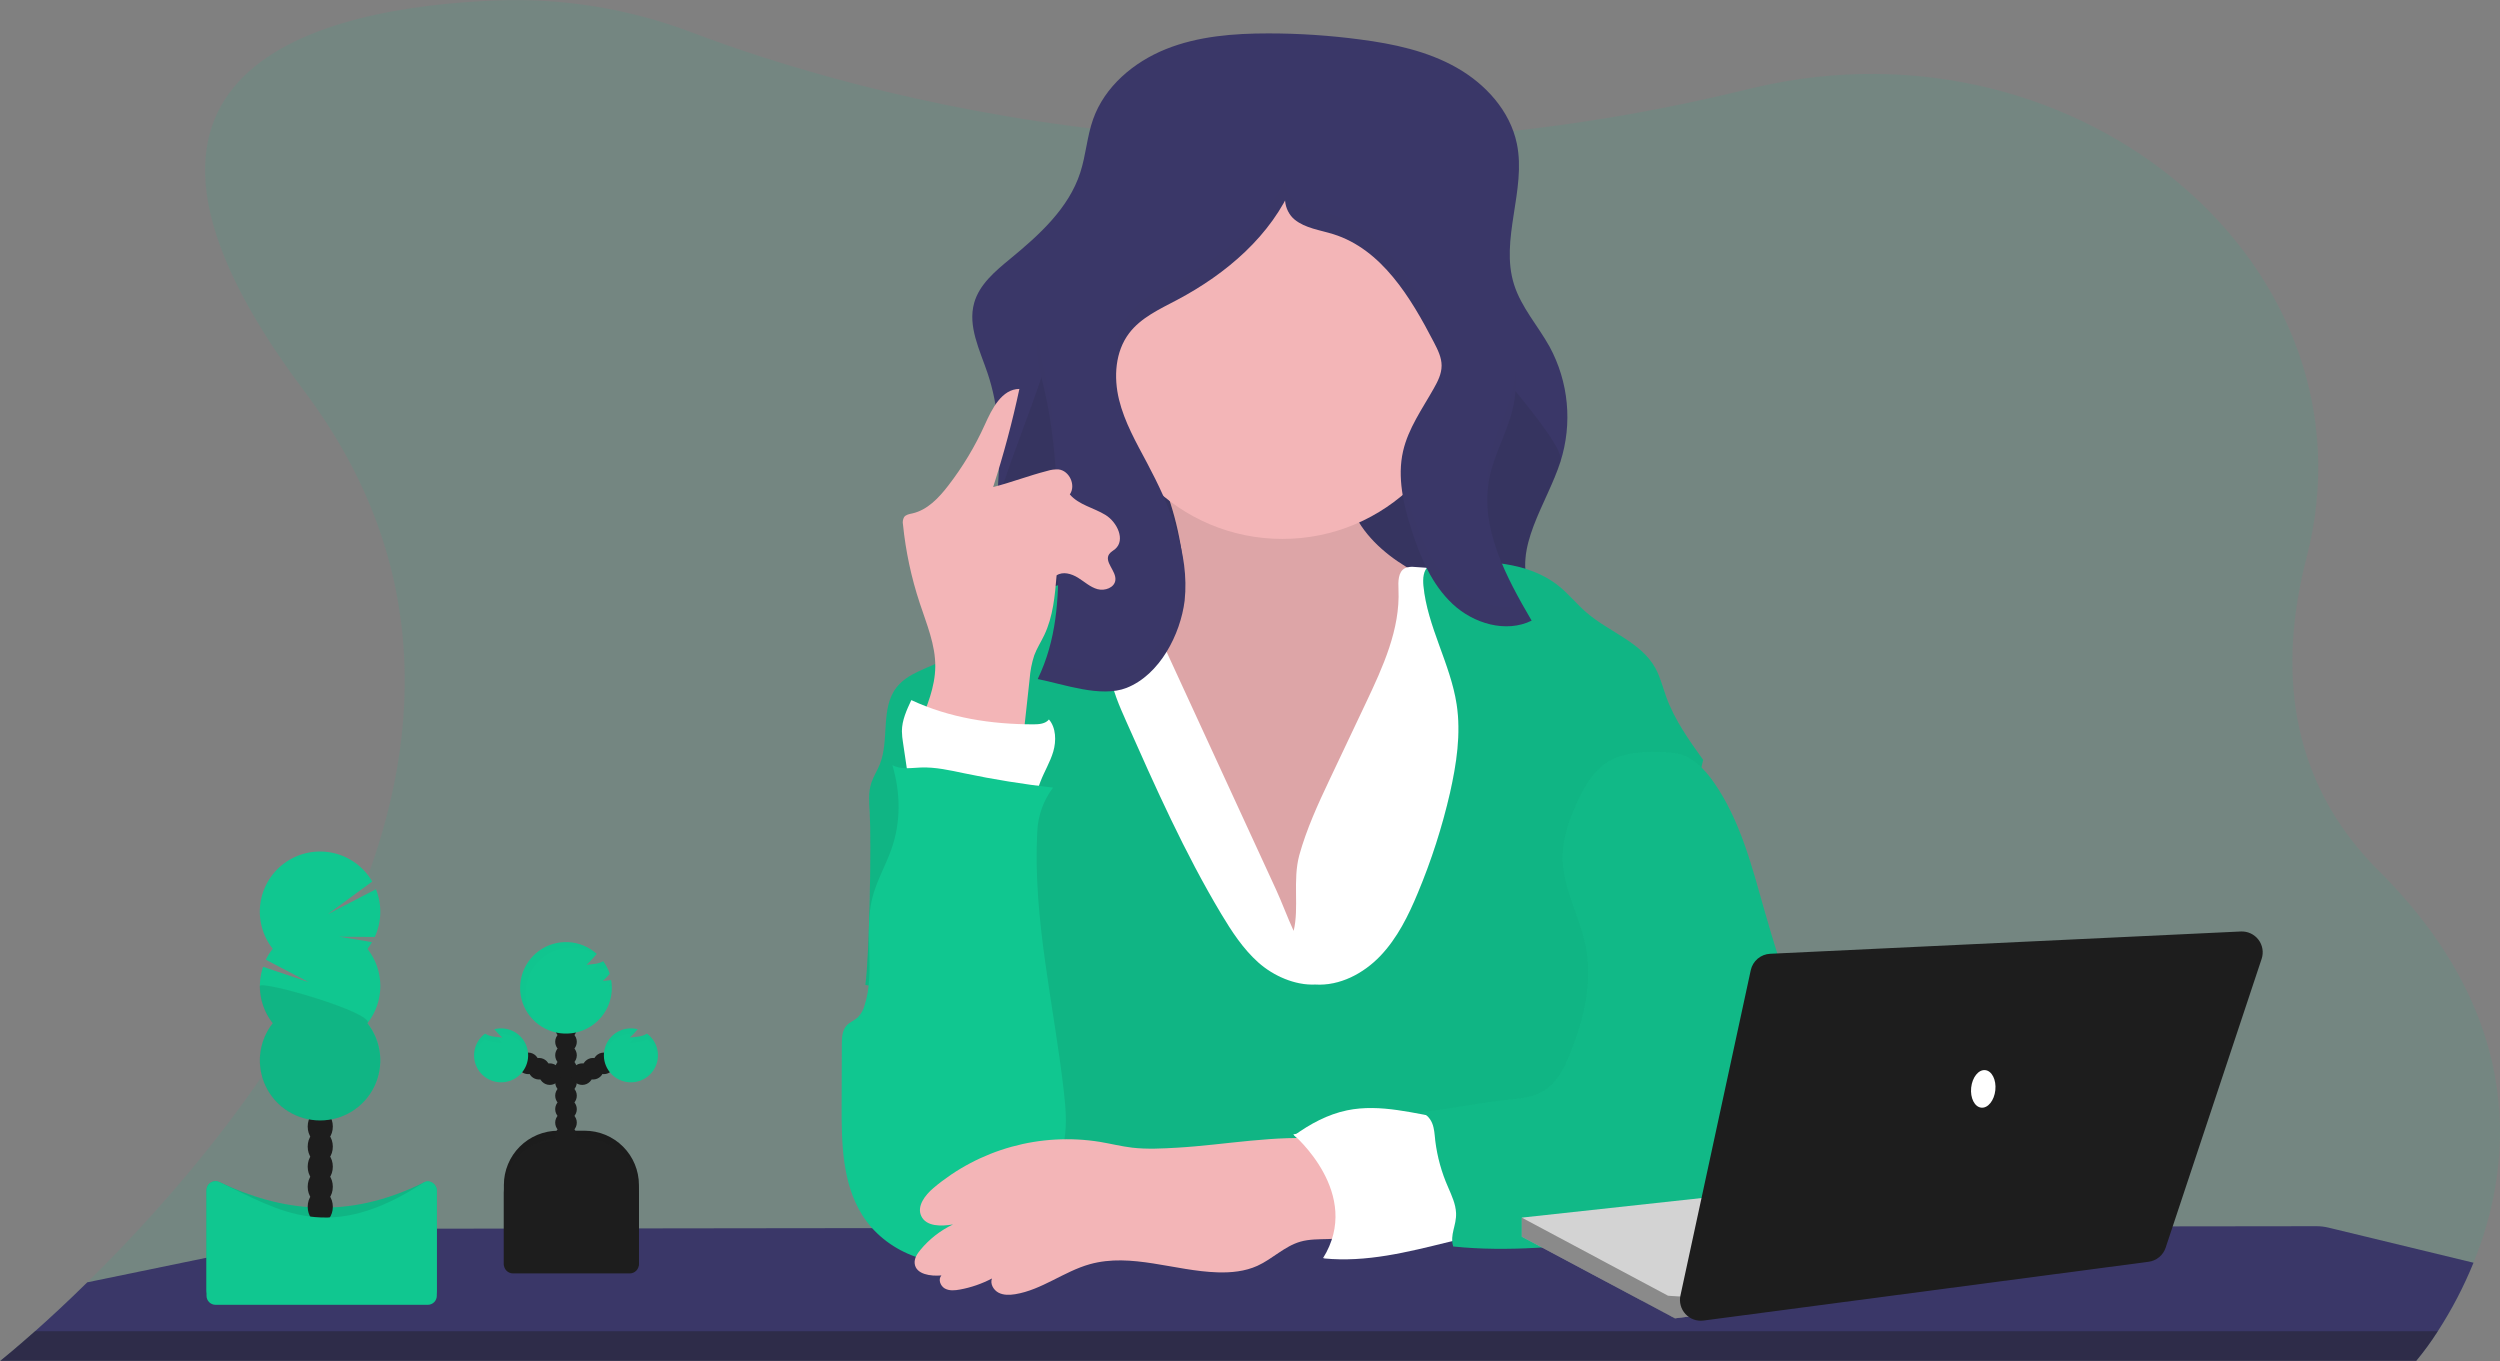
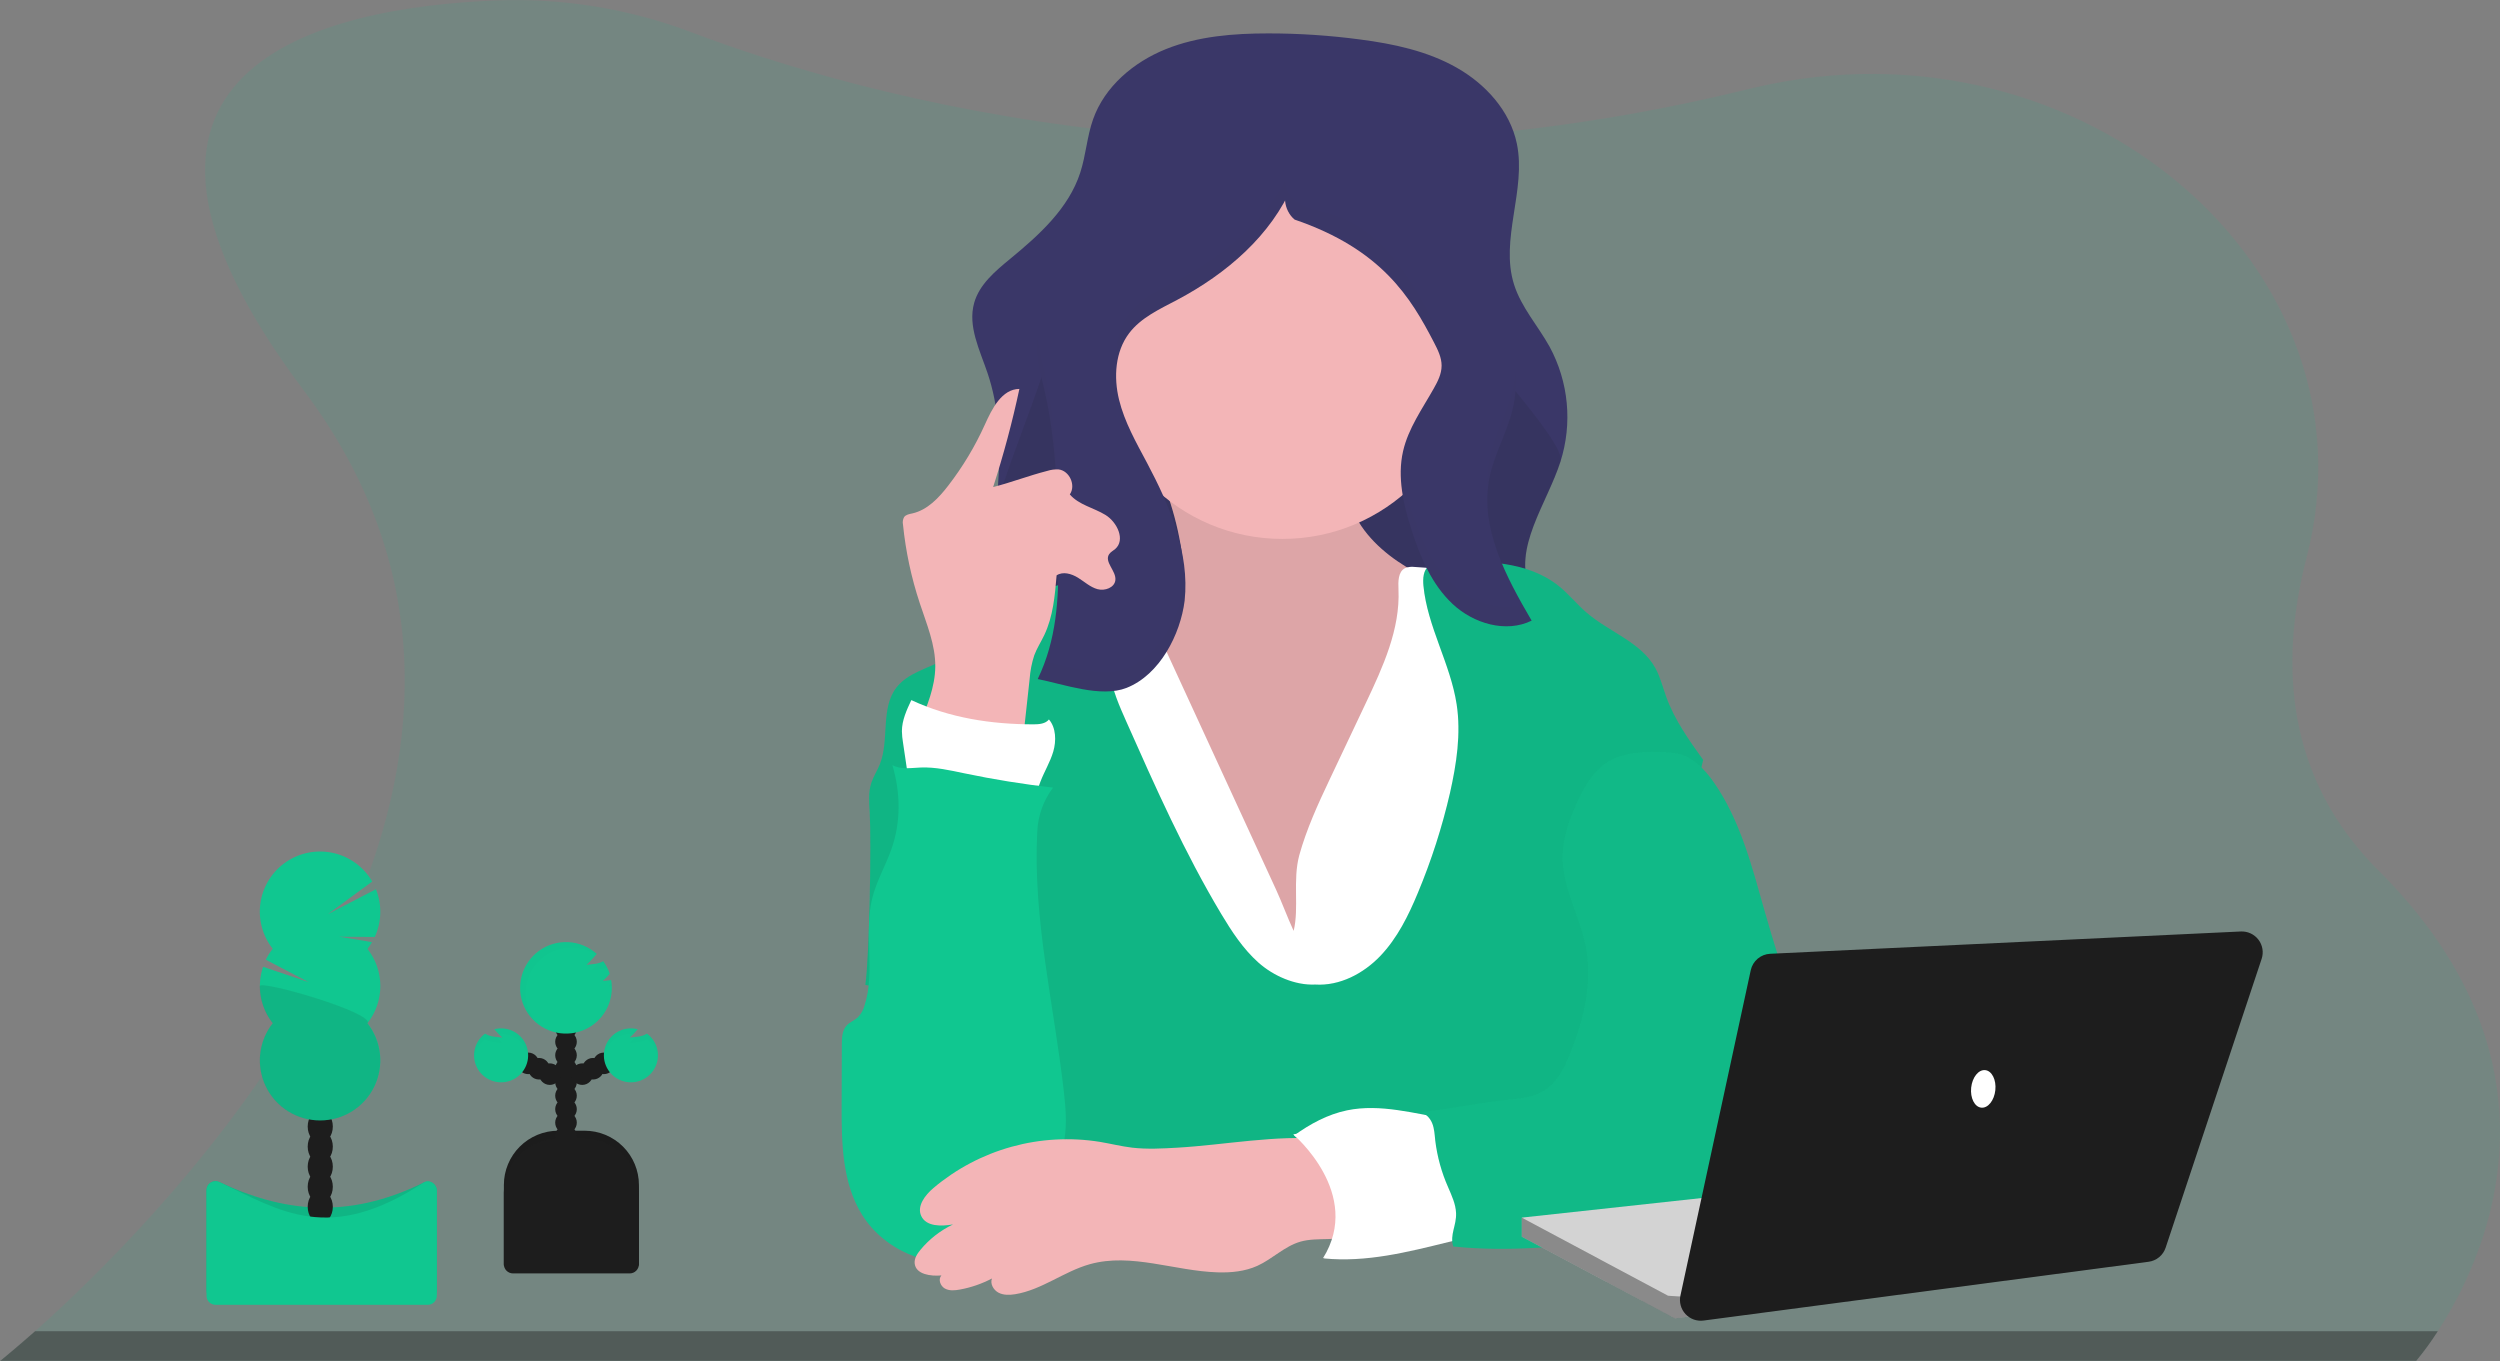
<svg xmlns="http://www.w3.org/2000/svg" width="518" height="282" viewBox="0 0 518 282" fill="none">
  <rect x="0" y="0" width="518" height="282" fill="#808080" stroke="none" />
  <g clip-path="url(#clip0)">
    <path opacity="0.1" d="M512.509 261.638C510.499 266.588 508.024 271.337 505.118 275.822C503.754 277.96 502.259 280.012 500.64 281.965C500.626 281.985 500.609 282.003 500.591 282.019H0L0.068 281.965C0.518 281.614 3.162 279.48 7.275 275.822C10.225 273.202 13.927 269.795 18.085 265.696C52.088 232.328 117.406 153.344 63.007 80.989C12.437 13.726 66.885 1.52 102.803 0.095C116.603 -0.444 130.37 1.801 143.279 6.697C159.873 12.989 190.201 22.633 229.713 27.055C231.01 27.199 232.316 27.343 233.641 27.473C254.56 29.599 275.62 29.98 296.602 28.615C297.219 28.579 297.841 28.534 298.467 28.489C319.224 27.035 339.823 23.855 360.051 18.984C361.361 18.665 362.654 18.364 363.942 18.063C431.341 2.504 493.474 55.53 477.938 115.454C472.195 137.619 473.655 161.245 492.803 180.358C524.153 211.556 520.356 242.282 512.509 261.638Z" fill="#10C790" />
-     <path d="M512.509 261.637C510.499 266.587 508.024 271.336 505.118 275.821C503.754 277.959 502.259 280.011 500.64 281.964H0.068C0.518 281.614 3.162 279.479 7.275 275.821C10.225 273.201 13.928 269.794 18.085 265.696L70.844 254.82C71.526 254.68 72.22 254.609 72.916 254.609L129.162 254.528H129.221L157.08 254.492H157.143L180.656 254.465H196.047H211.813L276.414 254.375H276.517H281.522H290.314H301.291H304.21L315.304 254.249H318.971L351.24 254.204H361.546H366.501L403.774 254.155H414.873L450.178 254.105L479.979 254.069C480.809 254.07 481.636 254.168 482.443 254.361L512.509 261.637Z" fill="#3A3768" />
    <path opacity="0.4" d="M7.275 275.821H505.118C503.754 277.959 502.259 280.011 500.64 281.964H0.068C0.509 281.591 3.153 279.456 7.275 275.821Z" fill="#1D1D1D" />
    <path d="M330.268 136.054L329.268 136.247L284.062 144.912C270.932 147.429 257.613 149.959 244.275 148.993C234.613 148.292 225.587 145.433 216.303 142.926C211.056 141.506 205.493 140.939 203.714 135.079C201.259 126.99 205.254 115.013 206.196 106.816C207.096 98.771 207.628 90.525 206.024 82.575C205.668 80.788 205.199 79.026 204.619 77.298C203.011 72.539 200.484 67.591 201.849 62.76C202.925 58.927 206.209 56.19 209.281 53.655C215.299 48.712 221.443 43.17 223.83 35.76C225.001 32.164 225.222 28.295 226.483 24.727C228.875 17.94 234.884 12.867 241.568 10.179C248.253 7.492 255.604 6.921 262.815 6.921C269.183 6.921 275.543 7.343 281.855 8.184C288.738 9.083 295.683 10.561 301.733 13.968C307.782 17.374 312.881 22.956 314.291 29.76C316.286 39.382 310.746 49.628 313.719 58.971C315.214 63.695 318.674 67.51 321.074 71.834C323.032 75.45 324.24 79.423 324.627 83.515C325.014 87.607 324.572 91.734 323.327 95.652C320.453 104.537 313.417 113.525 317.021 122.141C319.313 127.619 325.169 130.544 329.25 134.886C329.613 135.275 329.953 135.665 330.268 136.054Z" fill="#3A3768" />
    <path opacity="0.1" d="M329.268 134.922V136.248L284.062 144.912C270.932 147.429 257.613 149.959 244.275 148.993C234.613 148.292 225.587 145.434 216.303 142.926C211.056 141.506 205.493 140.939 203.714 135.079C201.259 126.99 205.254 115.013 206.195 106.816C207.096 98.771 220.965 69.402 219.362 61.452L302.242 65.048C302.8 69.438 324.705 91.477 323.34 95.688C320.466 104.573 313.431 113.561 317.034 122.177C319.331 127.655 325.187 130.581 329.268 134.922Z" fill="#1D1D1D" />
    <path d="M244.586 112.685C245.077 115.467 245.338 118.527 243.915 120.954C242.019 124.208 237.883 125.246 234.185 125.983L221.348 128.545C220.474 128.72 219.546 128.918 218.893 129.515C218.123 130.203 217.862 131.291 217.749 132.315C217.231 136.953 218.875 141.524 220.375 145.941C223.407 154.889 225.952 164.026 229.785 172.659C233.618 181.292 238.879 189.534 246.388 195.304C253.896 201.075 263.833 204.149 273.026 201.893C281.035 199.929 287.602 194.289 293.264 188.307C297.935 183.364 302.305 177.971 304.57 171.558C306.133 167.153 306.642 162.462 307.133 157.815C307.893 150.69 308.653 143.565 309.413 136.441C309.768 133.097 310.003 129.336 307.827 126.769C306.872 125.641 305.575 124.891 304.251 124.194C299.323 121.583 294.134 119.426 289.548 116.28C284.963 113.134 280.896 108.802 279.504 103.427C278.67 100.2 278.819 96.686 277.4 93.68C275.815 90.309 272.445 88.026 268.842 87.024C265.238 86.022 261.437 86.156 257.725 86.574C254.014 86.992 239.708 88.062 238.172 92.237C237.347 94.484 240.766 99.306 241.577 101.517C242.912 105.143 243.919 108.88 244.586 112.685Z" fill="#F3B5B7" />
    <path opacity="0.1" d="M244.586 112.685C245.077 115.467 245.338 118.527 243.915 120.954C242.019 124.208 237.883 125.246 234.185 125.983L221.348 128.545C220.474 128.72 219.546 128.918 218.893 129.515C218.123 130.203 217.862 131.291 217.749 132.315C217.231 136.953 218.875 141.524 220.375 145.941C223.407 154.889 225.952 164.026 229.785 172.659C233.618 181.292 238.879 189.534 246.388 195.304C253.896 201.075 263.833 204.149 273.026 201.893C281.035 199.929 287.602 194.289 293.264 188.307C297.935 183.364 302.305 177.971 304.57 171.558C306.133 167.153 306.642 162.462 307.133 157.815C307.893 150.69 308.653 143.565 309.413 136.441C309.768 133.097 310.003 129.336 307.827 126.769C306.872 125.641 305.575 124.891 304.251 124.194C299.323 121.583 294.134 119.426 289.548 116.28C284.963 113.134 280.896 108.802 279.504 103.427C278.67 100.2 278.819 96.686 277.4 93.68C275.815 90.309 272.445 88.026 268.842 87.024C265.238 86.022 261.437 86.156 257.725 86.574C254.014 86.992 239.708 88.062 238.172 92.237C237.347 94.484 240.766 99.306 241.577 101.517C242.912 105.143 243.919 108.88 244.586 112.685Z" fill="#1D1D1D" />
    <path d="M275.481 161.554L283.008 145.654C286.535 138.203 290.139 130.374 289.765 122.145C289.693 120.509 289.675 118.465 291.116 117.723C291.742 117.468 292.424 117.381 293.093 117.471C301.017 117.876 308.837 119.454 316.295 122.154C317.741 122.675 319.223 123.278 320.237 124.428C321.25 125.579 321.66 127.125 322.007 128.608C323.188 133.622 324.05 138.706 324.588 143.829C325.939 156.512 325.268 169.306 324.588 182.029L322.588 220.871C322.599 221.422 322.486 221.969 322.259 222.471C321.764 223.37 320.646 223.671 319.642 223.842C315.773 224.503 311.818 224.368 307.899 224.22C280.333 223.177 252.622 221.577 225.235 224.912C225.358 220.87 225.294 216.825 225.042 212.778C223.956 195.3 219.416 178.249 214.956 161.316C212.357 151.429 209.84 140.643 214.024 131.327C214.639 129.855 215.524 128.511 216.632 127.363C218.411 125.624 220.839 124.707 223.244 124.051C227.393 122.925 231.691 122.44 235.987 122.613L264.387 184.303C265.684 187.125 266.752 190.096 268.045 192.882C269.207 188.069 267.81 182.429 269.207 177.211C270.711 171.796 273.081 166.614 275.481 161.554Z" fill="white" />
    <path d="M272.513 204C277.594 204.32 282.531 201.722 286.026 198.05C289.521 194.379 291.828 189.723 293.778 185.017C296.582 178.31 298.81 171.378 300.44 164.295C301.791 158.273 302.751 152.04 301.818 145.937C300.53 137.51 295.751 129.852 294.936 121.368C294.796 119.884 294.886 118.15 296.08 117.255C296.818 116.703 297.791 116.626 298.71 116.572C307.206 116.069 316.539 116.163 323.119 121.543C325.124 123.179 326.75 125.223 328.709 126.909C333.376 130.953 339.97 133.012 342.966 138.382C344.011 140.252 344.511 142.368 345.24 144.382C346.961 149.146 349.938 153.334 352.898 157.455C350.028 169.535 346.731 181.624 343.862 193.704C342.182 200.792 340.488 207.906 337.849 214.692C336.119 219.141 333.943 223.68 334.475 228.444C334.687 230.318 335.313 232.111 335.858 233.918C337.768 240.259 338.664 246.861 338.511 253.48L209.984 253.795C216.141 244.987 217.947 234.183 217.321 223.464C217.019 218.328 215.857 213.159 213.267 208.715C209.186 201.749 202.006 197.21 194.93 193.322C189.975 190.626 184.656 205.798 179.3 204.059C180.165 197.956 180.561 174.398 180.201 168.254C180.084 166.241 179.904 164.174 180.525 162.25C180.949 160.934 181.728 159.756 182.255 158.475C184.367 153.347 182.354 146.791 185.768 142.427C188.129 139.393 192.268 138.53 195.633 136.661C199.088 134.737 201.759 131.717 204.768 129.138C210.672 124.136 217.886 120.922 225.56 119.875C227.798 123.398 229.159 127.405 229.528 131.56C229.758 134.171 229.591 136.818 229.956 139.416C230.456 142.935 231.915 146.238 233.361 149.492C239.384 163.059 245.428 176.667 253.059 189.408C255.216 193.003 257.563 196.599 260.689 199.398C263.815 202.198 268.315 204.198 272.513 204Z" fill="#10C790" />
    <path opacity="0.1" d="M272.513 204C277.594 204.32 282.531 201.722 286.026 198.05C289.521 194.379 291.828 189.723 293.778 185.017C296.582 178.31 298.81 171.378 300.44 164.295C301.791 158.273 302.751 152.04 301.818 145.937C300.53 137.51 295.751 129.852 294.936 121.368C294.796 119.884 294.886 118.15 296.08 117.255C296.818 116.703 297.791 116.626 298.71 116.572C307.206 116.069 316.539 116.163 323.119 121.543C325.124 123.179 326.75 125.223 328.709 126.909C333.376 130.953 339.97 133.012 342.966 138.382C344.011 140.252 344.511 142.368 345.24 144.382C346.961 149.146 349.938 153.334 352.898 157.455C350.028 169.535 346.731 181.624 343.862 193.704C342.182 200.792 340.488 207.906 337.849 214.692C336.119 219.141 333.943 223.68 334.475 228.444C334.687 230.318 335.313 232.111 335.858 233.918C337.768 240.259 338.664 246.861 338.511 253.48L209.984 253.795C216.141 244.987 217.947 234.183 217.321 223.464C217.019 218.328 215.857 213.159 213.267 208.715C209.186 201.749 202.006 197.21 194.93 193.322C189.975 190.626 184.656 205.798 179.3 204.059C180.165 197.956 180.561 174.398 180.201 168.254C180.084 166.241 179.904 164.174 180.525 162.25C180.949 160.934 181.728 159.756 182.255 158.475C184.367 153.347 182.354 146.791 185.768 142.427C188.129 139.393 192.268 138.53 195.633 136.661C199.088 134.737 201.759 131.717 204.768 129.138C210.672 124.136 217.886 120.922 225.56 119.875C227.798 123.398 229.159 127.405 229.528 131.56C229.758 134.171 229.591 136.818 229.956 139.416C230.456 142.935 231.915 146.238 233.361 149.492C239.384 163.059 245.428 176.667 253.059 189.408C255.216 193.003 257.563 196.599 260.689 199.398C263.815 202.198 268.315 204.198 272.513 204Z" fill="#1D1D1D" />
    <path d="M265.716 111.665C287.04 111.665 304.327 94.417 304.327 73.141C304.327 51.865 287.04 34.618 265.716 34.618C244.392 34.618 227.105 51.865 227.105 73.141C227.105 94.417 244.392 111.665 265.716 111.665Z" fill="#F3B5B7" />
-     <path d="M245.455 124.478C246.514 114.51 242.361 104.757 237.658 95.9C235.406 91.666 232.992 87.446 231.861 82.795C230.731 78.143 231.055 72.876 233.947 69.052C236.406 65.798 240.307 64.041 243.915 62.131C254.099 56.738 263.41 48.81 267.887 38.209C265.356 39.584 266.013 43.687 268.247 45.498C270.481 47.309 273.526 47.66 276.274 48.523C286.292 51.669 292.301 61.637 297.12 70.948C297.908 72.467 298.71 74.072 298.701 75.784C298.692 77.496 297.908 79.015 297.089 80.471C294.71 84.696 291.801 88.754 290.719 93.477C289.481 98.87 290.787 104.542 292.485 109.831C294.287 115.458 296.679 121.129 301.003 125.165C305.327 129.201 312.034 131.205 317.354 128.599C312.043 119.489 306.543 109.31 308.615 98.983C309.615 94.039 312.304 89.545 313.448 84.628C315.629 75.249 311.998 65.6 308.435 56.648L297.787 29.931C296.161 25.846 294.309 21.486 290.58 19.172C288.057 17.613 285.003 17.208 282.049 16.925C272.535 16.08 262.68 16.359 253.824 19.891C237.69 26.322 227.573 42.177 219.546 57.556C217.141 62.162 214.767 67.056 214.866 72.252C214.92 75.101 215.718 77.874 216.366 80.651C219.006 91.958 219.15 103.674 219.285 115.283C219.389 124.19 218.925 132.585 215.019 140.697C220.371 141.757 228.132 144.62 233.429 142.526C240.334 139.802 244.586 131.412 245.455 124.478Z" fill="#3A3768" />
+     <path d="M245.455 124.478C246.514 114.51 242.361 104.757 237.658 95.9C235.406 91.666 232.992 87.446 231.861 82.795C230.731 78.143 231.055 72.876 233.947 69.052C236.406 65.798 240.307 64.041 243.915 62.131C254.099 56.738 263.41 48.81 267.887 38.209C265.356 39.584 266.013 43.687 268.247 45.498C286.292 51.669 292.301 61.637 297.12 70.948C297.908 72.467 298.71 74.072 298.701 75.784C298.692 77.496 297.908 79.015 297.089 80.471C294.71 84.696 291.801 88.754 290.719 93.477C289.481 98.87 290.787 104.542 292.485 109.831C294.287 115.458 296.679 121.129 301.003 125.165C305.327 129.201 312.034 131.205 317.354 128.599C312.043 119.489 306.543 109.31 308.615 98.983C309.615 94.039 312.304 89.545 313.448 84.628C315.629 75.249 311.998 65.6 308.435 56.648L297.787 29.931C296.161 25.846 294.309 21.486 290.58 19.172C288.057 17.613 285.003 17.208 282.049 16.925C272.535 16.08 262.68 16.359 253.824 19.891C237.69 26.322 227.573 42.177 219.546 57.556C217.141 62.162 214.767 67.056 214.866 72.252C214.92 75.101 215.718 77.874 216.366 80.651C219.006 91.958 219.15 103.674 219.285 115.283C219.389 124.19 218.925 132.585 215.019 140.697C220.371 141.757 228.132 144.62 233.429 142.526C240.334 139.802 244.586 131.412 245.455 124.478Z" fill="#3A3768" />
    <g opacity="0.1">
      <path opacity="0.1" d="M219.263 115.094C219.281 113.827 219.281 112.547 219.263 111.256C219.127 99.648 218.983 87.932 216.344 76.624C215.754 74.424 215.294 72.191 214.965 69.937C214.873 70.711 214.832 71.49 214.844 72.27C214.898 75.119 215.695 77.892 216.344 80.669C218.97 91.909 219.132 103.553 219.263 115.094Z" fill="#1D1D1D" />
      <path opacity="0.1" d="M313.449 84.628C314.04 82.002 314.237 79.304 314.034 76.62C313.946 77.955 313.75 79.28 313.449 80.584C312.304 85.527 309.615 89.981 308.615 94.938C308.184 97.124 308.063 99.36 308.255 101.58C308.327 100.708 308.447 99.841 308.615 98.983C309.615 94.025 312.304 89.554 313.449 84.628Z" fill="#1D1D1D" />
      <path opacity="0.1" d="M298.35 73.721C298.57 73.083 298.688 72.414 298.701 71.739C298.701 70.027 297.909 68.423 297.12 66.904C292.301 57.592 286.31 47.633 276.274 44.478C273.526 43.615 270.486 43.265 268.247 41.454C267.671 40.959 267.2 40.354 266.861 39.675C266.522 38.996 266.323 38.256 266.275 37.499C261.392 46.442 253.005 53.282 243.915 58.086C240.311 59.996 236.406 61.753 233.947 65.007C231.636 68.063 230.965 72.04 231.366 75.887C231.593 73.418 232.485 71.057 233.947 69.052C236.406 65.798 240.307 64.041 243.915 62.131C253.005 57.327 261.392 50.487 266.275 41.544C266.323 42.3 266.522 43.04 266.861 43.719C267.2 44.398 267.671 45.003 268.247 45.498C270.5 47.296 273.526 47.66 276.274 48.523C286.292 51.669 292.301 61.637 297.12 70.948C297.609 71.836 298.02 72.763 298.35 73.721Z" fill="#1D1D1D" />
      <path opacity="0.1" d="M301.003 121.12C296.679 117.076 294.296 111.413 292.485 105.786C291.399 102.626 290.673 99.353 290.323 96.03C289.904 100.645 291.053 105.369 292.485 109.831C294.287 115.458 296.679 121.129 301.003 125.165C305.327 129.201 312.034 131.205 317.354 128.598C316.714 127.506 316.079 126.396 315.448 125.277C310.507 126.666 304.832 124.689 301.003 121.12Z" fill="#1D1D1D" />
      <path opacity="0.1" d="M245.455 120.433C244.586 127.367 240.334 135.758 233.411 138.499C228.605 140.4 221.762 138.216 216.542 137.007C216.093 138.269 215.579 139.506 215.001 140.715C220.353 141.775 228.114 144.638 233.411 142.544C240.334 139.802 244.586 131.412 245.455 124.478C245.635 122.743 245.668 120.996 245.554 119.255C245.527 119.646 245.487 120.042 245.455 120.433Z" fill="#1D1D1D" />
    </g>
    <path d="M300.035 231.859C293.075 230.758 286.013 228.633 279.112 230.062C275.112 230.889 271.455 232.875 268.13 235.275C269.959 236.736 272.094 238.039 273.256 240.07C273.978 241.476 274.519 242.966 274.869 244.506C275.599 247.202 276.333 249.953 276.445 252.757C276.558 255.561 275.995 258.482 274.319 260.743C283.094 261.606 291.598 259.449 300.156 257.341C301.135 257.17 302.067 256.794 302.89 256.24C304.242 255.179 304.638 253.292 304.647 251.571C304.647 248.497 303.782 245.499 302.904 242.551C301.859 239.014 301.084 235.374 300.035 231.859Z" fill="white" />
    <path d="M347.024 156.058C350.479 156.507 353.159 159.289 355.132 162.147C360.668 170.102 363.055 179.746 365.712 189.062C369.016 200.648 372.9 212.051 377.365 223.271C378.327 225.862 379.495 228.372 380.861 230.776C381.973 232.632 383.324 234.417 383.815 236.524C385.005 241.621 380.793 246.411 376.401 249.252C374.06 250.826 371.504 252.055 368.811 252.901C366.19 253.683 363.456 253.979 360.74 254.276L335.736 256.972C324.227 258.222 312.615 259.471 301.102 258.267C300.377 255.75 301.8 253.97 301.697 251.35C301.625 249.476 300.796 247.733 300.057 246.007C298.695 242.933 297.795 239.676 297.386 236.34C297.255 235.113 297.21 233.855 296.742 232.713C296.273 231.572 295.269 230.547 294.039 230.466C300.796 229.797 305.926 228.525 312.683 227.851C315.192 227.599 317.8 227.316 319.939 225.986C322.592 224.336 324.079 221.361 325.259 218.476C328.182 211.33 330.065 203.457 328.529 195.889C327.268 189.682 323.75 183.903 323.768 177.571C323.768 173.8 325.056 170.146 326.579 166.695C328.191 163.046 330.295 159.316 333.835 157.464C337.376 155.613 343.029 155.518 347.024 156.058Z" fill="#10C790" />
    <path opacity="0.08" d="M347.024 156.058C350.479 156.507 353.159 159.289 355.132 162.147C360.668 170.102 363.055 179.746 365.712 189.062C369.016 200.648 372.9 212.051 377.365 223.271C378.327 225.862 379.495 228.372 380.861 230.776C381.973 232.632 383.324 234.417 383.815 236.524C385.005 241.621 380.793 246.411 376.401 249.252C374.06 250.826 371.504 252.055 368.811 252.901C366.19 253.683 363.456 253.979 360.74 254.276L335.736 256.972C324.227 258.222 312.615 259.471 301.102 258.267C300.377 255.75 301.8 253.97 301.697 251.35C301.625 249.476 300.796 247.733 300.057 246.007C298.695 242.933 297.795 239.676 297.386 236.34C297.255 235.113 297.21 233.855 296.742 232.713C296.273 231.572 295.269 230.547 294.039 230.466C300.796 229.797 305.926 228.525 312.683 227.851C315.192 227.599 317.8 227.316 319.939 225.986C322.592 224.336 324.079 221.361 325.259 218.476C328.182 211.33 330.065 203.457 328.529 195.889C327.268 189.682 323.75 183.903 323.768 177.571C323.768 173.8 325.056 170.146 326.579 166.695C328.191 163.046 330.295 159.316 333.835 157.464C337.376 155.613 343.029 155.518 347.024 156.058Z" fill="#1D1D1D" />
    <path d="M190.448 150.22C192.084 146.346 193.746 142.346 193.791 138.144C193.84 133.6 191.989 129.286 190.575 124.972C188.825 119.693 187.661 114.239 187.102 108.708C186.986 108.178 187.066 107.624 187.327 107.148C187.701 106.622 188.421 106.514 189.057 106.375C192.174 105.665 194.529 103.153 196.475 100.623C199.494 96.715 202.043 92.468 204.07 87.967C205.561 84.655 207.578 80.615 211.218 80.584C209.753 87.45 207.937 94.238 205.777 100.919C209.583 99.949 213.2 98.537 217.006 97.567C217.751 97.332 218.532 97.228 219.312 97.261C221.591 97.499 222.988 100.578 221.664 102.443C223.524 104.618 226.618 105.202 229.051 106.694C231.483 108.186 233.231 111.88 231.069 113.754C230.645 114.118 230.109 114.375 229.803 114.842C228.758 116.451 231.316 118.298 231.105 120.203C230.934 121.763 228.929 122.491 227.411 122.077C225.893 121.664 224.708 120.532 223.357 119.7C222.006 118.869 220.24 118.352 218.929 119.215C218.578 123.444 218.2 127.754 216.366 131.605C215.695 133.012 214.835 134.328 214.294 135.789C213.777 137.382 213.457 139.031 213.34 140.701L211.704 155.617C203.903 157.176 196.908 154.844 190.448 150.22Z" fill="#F3B5B7" />
    <path d="M188.543 163.589L187.106 153.887C186.969 153.097 186.892 152.297 186.876 151.496C186.876 149.249 187.867 147.105 188.827 145.06C196.777 148.763 205.371 150.08 214.141 150.085C215.299 150.085 216.619 149.977 217.339 149.074C218.83 150.786 218.875 153.541 218.24 155.716C217.605 157.891 216.384 159.85 215.574 161.972C215.164 163.046 214.83 164.219 214.047 165.046C212.831 166.353 210.858 166.578 209.065 166.569C207.179 166.557 205.298 166.378 203.443 166.034C198.642 165.144 193.345 162.731 188.543 163.589Z" fill="white" />
    <path d="M218.195 163.194C212.024 162.493 205.894 161.504 199.804 160.228C196.818 159.603 193.804 158.907 190.759 159.028C188.777 159.109 186.647 159.504 184.904 158.525C186.602 164.291 186.705 170.367 184.674 176.025C183.471 179.395 181.638 182.537 180.755 186.006C178.917 193.264 181.44 201.178 179.143 208.306C178.9 209.237 178.422 210.091 177.755 210.786C177.053 211.429 176.093 211.762 175.444 212.458C174.49 213.483 174.431 215.024 174.426 216.422L174.386 228.803C174.359 236.686 174.462 245.045 178.634 251.723C183.39 259.363 193.403 263.322 202.119 260.999C204.437 260.408 206.608 259.348 208.497 257.885C211.524 255.485 213.452 252.015 215.339 248.636C217.592 244.591 219.844 240.457 220.569 235.904C221.083 232.682 220.794 229.392 220.425 226.152C218.389 208.175 213.97 190.352 214.921 172.308C215.063 169.009 216.205 165.832 218.195 163.194Z" fill="#10C790" />
    <path d="M243.987 237.796C240.856 237.976 237.703 238.156 234.586 237.796C232.334 237.526 230.136 236.974 227.902 236.596C221.8 235.613 215.558 235.959 209.603 237.61C203.648 239.26 198.122 242.177 193.403 246.16C191.673 247.634 189.926 249.894 190.881 251.957C191.908 254.177 195.047 254.114 197.466 253.701C194.855 254.945 192.549 256.744 190.71 258.972C190.034 259.795 189.394 260.77 189.525 261.835C189.8 264.06 192.827 264.464 195.065 264.271C194.336 265.053 194.827 266.437 195.754 266.967C196.682 267.498 197.835 267.39 198.885 267.196C201.205 266.773 203.447 265.998 205.533 264.9C205.11 266.001 205.844 267.291 206.885 267.839C207.925 268.387 209.191 268.347 210.358 268.158C215.862 267.259 220.456 263.439 225.825 261.938C234.411 259.543 243.392 263.363 252.315 263.633C255.108 263.718 257.973 263.435 260.518 262.284C263.639 260.869 266.157 258.213 269.455 257.269C273.117 256.226 277.319 257.426 280.67 255.624C283.107 254.316 280.909 244.236 280.287 242.295C279.148 238.744 278.004 236.389 274.207 236.03C264.599 235.091 253.667 237.239 243.987 237.796Z" fill="#F3B5B7" />
    <path d="M267.955 235.046C267.955 235.046 282.499 247.328 274.108 260.729L290.323 255.143V243.418C290.323 242.861 284.166 234.488 284.166 234.488L276.891 233.369L267.955 235.046Z" fill="white" />
    <path d="M115.667 234.286H121.122C124.108 234.286 126.973 235.47 129.085 237.577C131.196 239.684 132.383 242.542 132.383 245.521V262.199H104.406V245.521C104.406 244.046 104.698 242.585 105.263 241.222C105.829 239.859 106.659 238.62 107.704 237.577C108.75 236.534 109.992 235.706 111.358 235.141C112.724 234.577 114.188 234.286 115.667 234.286Z" fill="#1D1D1D" />
    <path opacity="0.1" d="M115.667 234.286H121.122C124.108 234.286 126.973 235.47 129.085 237.577C131.196 239.684 132.383 242.542 132.383 245.521V262.199H104.406V245.521C104.406 244.046 104.698 242.585 105.263 241.222C105.829 239.859 106.659 238.62 107.704 237.577C108.75 236.534 109.992 235.706 111.358 235.141C112.724 234.577 114.188 234.286 115.667 234.286Z" fill="#1D1D1D" />
    <path d="M117.275 240.425C118.512 240.425 119.514 239.425 119.514 238.192C119.514 236.958 118.512 235.958 117.275 235.958C116.039 235.958 115.037 236.958 115.037 238.192C115.037 239.425 116.039 240.425 117.275 240.425Z" fill="#1D1D1D" />
    <path d="M117.275 237.634C118.512 237.634 119.514 236.634 119.514 235.401C119.514 234.167 118.512 233.167 117.275 233.167C116.039 233.167 115.037 234.167 115.037 235.401C115.037 236.634 116.039 237.634 117.275 237.634Z" fill="#1D1D1D" />
    <path d="M117.275 234.843C118.512 234.843 119.514 233.843 119.514 232.61C119.514 231.376 118.512 230.376 117.275 230.376C116.039 230.376 115.037 231.376 115.037 232.61C115.037 233.843 116.039 234.843 117.275 234.843Z" fill="#1D1D1D" />
    <path d="M117.275 232.053C118.512 232.053 119.514 231.053 119.514 229.819C119.514 228.585 118.512 227.585 117.275 227.585C116.039 227.585 115.037 228.585 115.037 229.819C115.037 231.053 116.039 232.053 117.275 232.053Z" fill="#1D1D1D" />
    <path d="M117.275 229.262C118.512 229.262 119.514 228.262 119.514 227.028C119.514 225.795 118.512 224.795 117.275 224.795C116.039 224.795 115.037 225.795 115.037 227.028C115.037 228.262 116.039 229.262 117.275 229.262Z" fill="#1D1D1D" />
    <path d="M117.275 226.471C118.512 226.471 119.514 225.471 119.514 224.237C119.514 223.004 118.512 222.004 117.275 222.004C116.039 222.004 115.037 223.004 115.037 224.237C115.037 225.471 116.039 226.471 117.275 226.471Z" fill="#1D1D1D" />
    <path d="M117.275 223.676C118.512 223.676 119.514 222.676 119.514 221.442C119.514 220.209 118.512 219.208 117.275 219.208C116.039 219.208 115.037 220.209 115.037 221.442C115.037 222.676 116.039 223.676 117.275 223.676Z" fill="#1D1D1D" />
    <path d="M120.635 224.795C121.872 224.795 122.874 223.795 122.874 222.561C122.874 221.328 121.872 220.328 120.635 220.328C119.399 220.328 118.397 221.328 118.397 222.561C118.397 223.795 119.399 224.795 120.635 224.795Z" fill="#1D1D1D" />
    <path d="M122.874 223.676C124.111 223.676 125.113 222.676 125.113 221.442C125.113 220.209 124.111 219.208 122.874 219.208C121.638 219.208 120.635 220.209 120.635 221.442C120.635 222.676 121.638 223.676 122.874 223.676Z" fill="#1D1D1D" />
    <path d="M125.113 222.561C126.349 222.561 127.351 221.561 127.351 220.328C127.351 219.094 126.349 218.094 125.113 218.094C123.876 218.094 122.874 219.094 122.874 220.328C122.874 221.561 123.876 222.561 125.113 222.561Z" fill="#1D1D1D" />
    <path d="M117.275 220.885C118.512 220.885 119.514 219.885 119.514 218.651C119.514 217.418 118.512 216.418 117.275 216.418C116.039 216.418 115.037 217.418 115.037 218.651C115.037 219.885 116.039 220.885 117.275 220.885Z" fill="#1D1D1D" />
    <path d="M117.275 218.094C118.512 218.094 119.514 217.094 119.514 215.86C119.514 214.627 118.512 213.627 117.275 213.627C116.039 213.627 115.037 214.627 115.037 215.86C115.037 217.094 116.039 218.094 117.275 218.094Z" fill="#1D1D1D" />
    <path d="M117.275 215.303C118.512 215.303 119.514 214.303 119.514 213.069C119.514 211.836 118.512 210.836 117.275 210.836C116.039 210.836 115.037 211.836 115.037 213.069C115.037 214.303 116.039 215.303 117.275 215.303Z" fill="#1D1D1D" />
    <path d="M117.275 212.512C118.512 212.512 119.514 211.512 119.514 210.279C119.514 209.045 118.512 208.045 117.275 208.045C116.039 208.045 115.037 209.045 115.037 210.279C115.037 211.512 116.039 212.512 117.275 212.512Z" fill="#1D1D1D" />
    <path d="M126.572 203.075C126.014 203.156 125.455 203.214 124.897 203.25C125.416 202.798 125.898 202.305 126.338 201.776C126.028 200.837 125.572 199.953 124.987 199.156C124.432 199.467 123.818 199.66 123.185 199.722C122.631 199.803 122.072 199.861 121.514 199.902C122.248 199.304 122.933 198.405 123.653 197.655C122.039 196.195 119.97 195.332 117.794 195.213C115.618 195.093 113.467 195.723 111.701 196.997C109.935 198.271 108.662 200.112 108.094 202.212C107.527 204.311 107.7 206.541 108.584 208.528C109.468 210.516 111.01 212.139 112.952 213.128C114.893 214.116 117.115 214.408 119.247 213.956C121.379 213.504 123.29 212.335 124.66 210.644C126.031 208.953 126.777 206.844 126.775 204.67C126.775 204.123 126.727 203.577 126.631 203.039L126.572 203.075Z" fill="#10C790" />
    <path d="M134.036 214.171C133.465 214.521 132.821 214.735 132.153 214.795C131.599 214.876 131.041 214.939 130.482 214.975C131.076 214.444 131.63 213.87 132.14 213.258C130.79 212.907 129.357 213.071 128.122 213.718C126.887 214.364 125.938 215.447 125.461 216.755C124.984 218.063 125.012 219.501 125.541 220.789C126.07 222.076 127.062 223.121 128.322 223.718C129.581 224.315 131.019 224.422 132.354 224.018C133.689 223.613 134.824 222.727 135.539 221.532C136.253 220.336 136.495 218.918 136.217 217.555C135.939 216.191 135.161 214.979 134.036 214.157V214.171Z" fill="#10C790" />
    <path d="M113.92 224.795C115.156 224.795 116.158 223.795 116.158 222.561C116.158 221.328 115.156 220.328 113.92 220.328C112.683 220.328 111.681 221.328 111.681 222.561C111.681 223.795 112.683 224.795 113.92 224.795Z" fill="#1D1D1D" />
    <path d="M111.681 223.676C112.917 223.676 113.919 222.676 113.919 221.442C113.919 220.209 112.917 219.208 111.681 219.208C110.444 219.208 109.442 220.209 109.442 221.442C109.442 222.676 110.444 223.676 111.681 223.676Z" fill="#1D1D1D" />
    <path d="M109.442 222.561C110.678 222.561 111.681 221.561 111.681 220.328C111.681 219.094 110.678 218.094 109.442 218.094C108.206 218.094 107.203 219.094 107.203 220.328C107.203 221.561 108.206 222.561 109.442 222.561Z" fill="#1D1D1D" />
    <path d="M100.519 214.171C101.09 214.521 101.734 214.735 102.402 214.795C102.956 214.876 103.514 214.939 104.073 214.975C103.478 214.445 102.924 213.871 102.415 213.258C103.765 212.907 105.197 213.071 106.433 213.718C107.668 214.364 108.617 215.447 109.094 216.755C109.571 218.063 109.543 219.501 109.014 220.789C108.485 222.076 107.493 223.121 106.233 223.718C104.974 224.315 103.536 224.422 102.201 224.018C100.866 223.613 99.731 222.727 99.016 221.532C98.302 220.336 98.06 218.918 98.338 217.555C98.616 216.191 99.394 214.979 100.519 214.157V214.171Z" fill="#10C790" />
    <path d="M115.667 235.94H121.122C124.109 235.94 126.973 237.124 129.085 239.231C131.196 241.338 132.383 244.195 132.383 247.175V261.947C132.383 262.453 132.182 262.937 131.823 263.295C131.465 263.652 130.98 263.853 130.473 263.853H106.303C105.796 263.853 105.31 263.652 104.952 263.295C104.594 262.937 104.393 262.453 104.393 261.947V247.175C104.393 245.699 104.685 244.237 105.251 242.873C105.818 241.509 106.649 240.269 107.696 239.226C108.743 238.182 109.986 237.355 111.354 236.791C112.721 236.227 114.187 235.938 115.667 235.94Z" fill="#1D1D1D" />
    <g opacity="0.1">
      <path opacity="0.1" d="M126.725 203.686C126.499 203.927 126.258 204.155 126.005 204.369C126.261 204.369 126.514 204.328 126.77 204.302C126.761 204.095 126.748 203.888 126.725 203.686Z" fill="#1D1D1D" />
      <path opacity="0.1" d="M122.644 201.016C123.207 200.98 123.761 200.922 124.32 200.841C124.821 200.778 125.311 200.645 125.775 200.446C125.547 199.996 125.285 199.565 124.991 199.156C124.711 199.326 124.407 199.455 124.09 199.538C123.648 200.068 123.165 200.563 122.644 201.016Z" fill="#1D1D1D" />
      <path opacity="0.1" d="M108.884 205.812C108.88 204.108 109.337 202.435 110.207 200.968C111.077 199.502 112.327 198.297 113.825 197.48C115.324 196.663 117.016 196.264 118.722 196.326C120.429 196.387 122.087 196.907 123.523 197.83L123.667 197.677C122.73 196.846 121.638 196.207 120.452 195.799C119.267 195.39 118.013 195.22 116.761 195.297C115.51 195.375 114.286 195.698 113.16 196.25C112.035 196.801 111.029 197.569 110.203 198.51C109.376 199.451 108.744 200.545 108.343 201.731C107.943 202.916 107.781 204.169 107.868 205.417C107.954 206.665 108.288 207.884 108.849 209.003C109.41 210.122 110.187 211.119 111.136 211.937C109.679 210.227 108.88 208.056 108.884 205.812Z" fill="#1D1D1D" />
    </g>
    <g opacity="0.1">
      <path opacity="0.1" d="M130.482 216.09C131.04 216.054 131.599 215.995 132.153 215.914C132.821 215.852 133.465 215.637 134.036 215.285C134.668 215.75 135.196 216.342 135.584 217.024C135.972 217.705 136.212 218.46 136.288 219.24C136.31 219.045 136.32 218.848 136.32 218.651C136.324 217.778 136.122 216.917 135.731 216.136C135.34 215.355 134.77 214.678 134.067 214.157C133.497 214.508 132.852 214.721 132.185 214.782L131.734 214.84C131.35 215.288 130.931 215.706 130.482 216.09Z" fill="#1D1D1D" />
      <path opacity="0.1" d="M130.707 214.184C130.894 214.186 131.081 214.2 131.266 214.225C131.559 213.914 131.847 213.582 132.14 213.258C131.311 213.038 130.444 213.01 129.603 213.178C128.763 213.345 127.972 213.704 127.293 214.225C126.613 214.747 126.063 215.417 125.685 216.185C125.307 216.952 125.111 217.796 125.113 218.651C125.113 218.84 125.113 219.024 125.14 219.209C125.278 217.831 125.925 216.555 126.953 215.626C127.982 214.698 129.32 214.184 130.707 214.184Z" fill="#1D1D1D" />
    </g>
    <g opacity="0.1">
      <path opacity="0.1" d="M104.073 216.09C103.514 216.054 102.956 215.995 102.402 215.914C101.734 215.852 101.09 215.637 100.519 215.285C99.887 215.75 99.359 216.342 98.971 217.024C98.583 217.705 98.343 218.46 98.267 219.24C98.245 219.045 98.235 218.848 98.235 218.651C98.231 217.778 98.433 216.917 98.824 216.136C99.215 215.355 99.785 214.678 100.488 214.157C101.058 214.508 101.703 214.721 102.37 214.782L102.821 214.84C103.203 215.291 103.622 215.709 104.073 216.09Z" fill="#1D1D1D" />
      <path opacity="0.1" d="M103.848 214.184C103.659 214.186 103.471 214.2 103.285 214.225C102.996 213.914 102.708 213.582 102.415 213.258C103.243 213.038 104.111 213.01 104.952 213.178C105.792 213.345 106.583 213.704 107.262 214.225C107.942 214.747 108.492 215.417 108.87 216.185C109.248 216.952 109.443 217.796 109.442 218.651C109.442 218.84 109.442 219.024 109.415 219.209C109.277 217.831 108.63 216.555 107.601 215.626C106.573 214.698 105.235 214.184 103.848 214.184Z" fill="#1D1D1D" />
    </g>
    <path d="M88.668 269.255H44.661C44.165 269.255 43.689 269.058 43.339 268.708C42.988 268.359 42.791 267.884 42.791 267.39V246.609C42.791 246.294 42.871 245.985 43.023 245.709C43.175 245.433 43.395 245.2 43.661 245.032C43.928 244.864 44.233 244.766 44.548 244.747C44.863 244.728 45.177 244.789 45.462 244.924C58.106 250.91 71.727 252.964 87.803 245.018C88.088 244.878 88.404 244.812 88.722 244.827C89.039 244.843 89.347 244.938 89.618 245.105C89.888 245.271 90.111 245.504 90.266 245.78C90.422 246.057 90.504 246.368 90.506 246.685V267.358C90.51 267.603 90.466 267.846 90.376 268.074C90.286 268.302 90.151 268.51 89.981 268.686C89.81 268.862 89.606 269.003 89.381 269.101C89.156 269.198 88.913 269.251 88.668 269.255Z" fill="#10C790" />
    <path opacity="0.1" d="M88.668 269.255H44.661C44.165 269.255 43.689 269.058 43.339 268.708C42.988 268.359 42.791 267.884 42.791 267.39V246.609C42.791 246.294 42.871 245.985 43.023 245.709C43.175 245.433 43.395 245.2 43.661 245.032C43.928 244.864 44.233 244.766 44.548 244.747C44.863 244.728 45.177 244.789 45.462 244.924C58.106 250.91 71.727 252.964 87.803 245.018C88.088 244.878 88.404 244.812 88.722 244.827C89.039 244.843 89.347 244.938 89.618 245.105C89.888 245.271 90.111 245.504 90.266 245.78C90.422 246.057 90.504 246.368 90.506 246.685V267.358C90.51 267.603 90.466 267.846 90.376 268.074C90.286 268.302 90.151 268.51 89.981 268.686C89.81 268.862 89.606 269.003 89.381 269.101C89.156 269.198 88.913 269.251 88.668 269.255Z" fill="#1D1D1D" />
    <path d="M66.358 253.458C67.796 253.458 68.961 251.935 68.961 250.056C68.961 248.177 67.796 246.654 66.358 246.654C64.92 246.654 63.754 248.177 63.754 250.056C63.754 251.935 64.92 253.458 66.358 253.458Z" fill="#1D1D1D" />
    <path d="M66.358 249.301C67.796 249.301 68.961 247.778 68.961 245.899C68.961 244.02 67.796 242.497 66.358 242.497C64.92 242.497 63.754 244.02 63.754 245.899C63.754 247.778 64.92 249.301 66.358 249.301Z" fill="#1D1D1D" />
    <path d="M66.358 245.139C67.796 245.139 68.961 243.616 68.961 241.737C68.961 239.859 67.796 238.335 66.358 238.335C64.92 238.335 63.754 239.859 63.754 241.737C63.754 243.616 64.92 245.139 66.358 245.139Z" fill="#1D1D1D" />
    <path d="M66.358 240.982C67.796 240.982 68.961 239.459 68.961 237.58C68.961 235.701 67.796 234.178 66.358 234.178C64.92 234.178 63.754 235.701 63.754 237.58C63.754 239.459 64.92 240.982 66.358 240.982Z" fill="#1D1D1D" />
    <path d="M66.358 236.821C67.796 236.821 68.961 235.298 68.961 233.419C68.961 231.54 67.796 230.017 66.358 230.017C64.92 230.017 63.754 231.54 63.754 233.419C63.754 235.298 64.92 236.821 66.358 236.821Z" fill="#1D1D1D" />
    <path d="M66.358 232.659C67.796 232.659 68.961 231.136 68.961 229.257C68.961 227.378 67.796 225.855 66.358 225.855C64.92 225.855 63.754 227.378 63.754 229.257C63.754 231.136 64.92 232.659 66.358 232.659Z" fill="#1D1D1D" />
    <path d="M66.358 228.502C67.796 228.502 68.961 226.979 68.961 225.1C68.961 223.221 67.796 221.698 66.358 221.698C64.92 221.698 63.754 223.221 63.754 225.1C63.754 226.979 64.92 228.502 66.358 228.502Z" fill="#1D1D1D" />
    <path d="M76.124 196.635C76.477 196.181 76.8 195.705 77.092 195.21L70.245 194.086L77.65 194.14C78.365 192.596 78.755 190.922 78.796 189.222C78.837 187.521 78.528 185.83 77.889 184.253L67.957 189.395L77.119 182.653C76.261 181.173 75.107 179.885 73.728 178.869C72.35 177.854 70.776 177.132 69.106 176.75C67.436 176.367 65.704 176.332 64.02 176.646C62.335 176.961 60.733 177.618 59.314 178.576C57.895 179.535 56.69 180.775 55.772 182.22C54.855 183.664 54.245 185.281 53.981 186.97C53.717 188.66 53.805 190.385 54.239 192.04C54.673 193.694 55.443 195.241 56.503 196.585C55.946 197.287 55.469 198.048 55.079 198.855L63.962 203.511L54.503 200.32C53.84 202.281 53.677 204.376 54.028 206.416C54.38 208.456 55.235 210.377 56.516 212.004C55.068 213.841 54.167 216.048 53.917 218.371C53.666 220.695 54.076 223.042 55.099 225.144C56.123 227.246 57.718 229.019 59.704 230.259C61.689 231.499 63.984 232.156 66.327 232.156C68.669 232.156 70.964 231.499 72.949 230.259C74.935 229.019 76.53 227.246 77.554 225.144C78.577 223.042 78.987 220.695 78.737 218.371C78.486 216.048 77.585 213.841 76.137 212.004C77.867 209.81 78.808 207.098 78.808 204.306C78.808 201.514 77.867 198.802 76.137 196.608L76.124 196.635Z" fill="#10C790" />
    <path opacity="0.1" d="M53.822 204.333C53.818 207.126 54.76 209.839 56.494 212.032C55.045 213.868 54.145 216.075 53.894 218.398C53.644 220.722 54.053 223.069 55.077 225.171C56.1 227.273 57.696 229.046 59.681 230.286C61.667 231.526 63.962 232.184 66.304 232.184C68.646 232.184 70.942 231.526 72.927 230.286C74.912 229.046 76.508 227.273 77.531 225.171C78.555 223.069 78.965 220.722 78.714 218.398C78.463 216.075 77.563 213.868 76.115 212.032C77.786 209.915 53.822 202.935 53.822 204.333Z" fill="#1D1D1D" />
    <path d="M88.668 270.356H44.661C44.165 270.356 43.689 270.159 43.339 269.809C42.988 269.46 42.791 268.985 42.791 268.491V246.609C42.791 246.294 42.871 245.985 43.023 245.709C43.175 245.433 43.395 245.2 43.661 245.032C43.928 244.864 44.233 244.766 44.548 244.747C44.863 244.728 45.177 244.789 45.462 244.924C58.106 250.91 68.133 257.889 87.803 245.018C88.97 244.254 90.506 245.297 90.506 246.685V268.482C90.508 268.972 90.317 269.444 89.973 269.795C89.629 270.146 89.16 270.347 88.668 270.356Z" fill="#10C790" />
    <path d="M415.224 264.168L350.299 272.738L347.051 273.165L315.309 256.249V252.29L414.504 241.495L415.224 264.168Z" fill="#D3D3D3" />
    <path d="M333.705 258.047L404.04 249.773L403.319 262.729L348.533 266.738L333.705 258.047Z" fill="#D3D3D3" />
    <path opacity="0.4" d="M350.299 268.482V272.733L347.051 273.183L315.304 256.249V252.29L345.605 268.468C345.605 268.468 349.578 268.841 350.299 268.482Z" fill="#1D1D1D" />
    <path d="M362.762 201.003L348.186 268.437C348.039 269.112 348.057 269.812 348.239 270.479C348.42 271.146 348.76 271.759 349.229 272.267C349.698 272.775 350.283 273.163 350.934 273.399C351.585 273.634 352.283 273.709 352.97 273.618L445.187 261.439C445.991 261.334 446.748 261.005 447.372 260.49C447.997 259.975 448.464 259.295 448.719 258.527L468.614 198.666C468.834 198.002 468.889 197.294 468.774 196.604C468.659 195.914 468.377 195.263 467.953 194.705C467.529 194.148 466.976 193.702 466.341 193.406C465.706 193.109 465.009 192.971 464.308 193.003L366.78 197.623C365.831 197.668 364.924 198.023 364.198 198.634C363.471 199.245 362.967 200.078 362.762 201.003Z" fill="#1D1D1D" />
    <path d="M413.434 225.881C413.66 223.733 412.722 221.875 411.339 221.73C409.957 221.585 408.652 223.208 408.426 225.355C408.2 227.503 409.137 229.361 410.52 229.506C411.903 229.652 413.208 228.028 413.434 225.881Z" fill="white" />
  </g>
  <defs>
    <clipPath id="clip0">
      <rect width="518" height="282" fill="white" />
    </clipPath>
  </defs>
</svg>